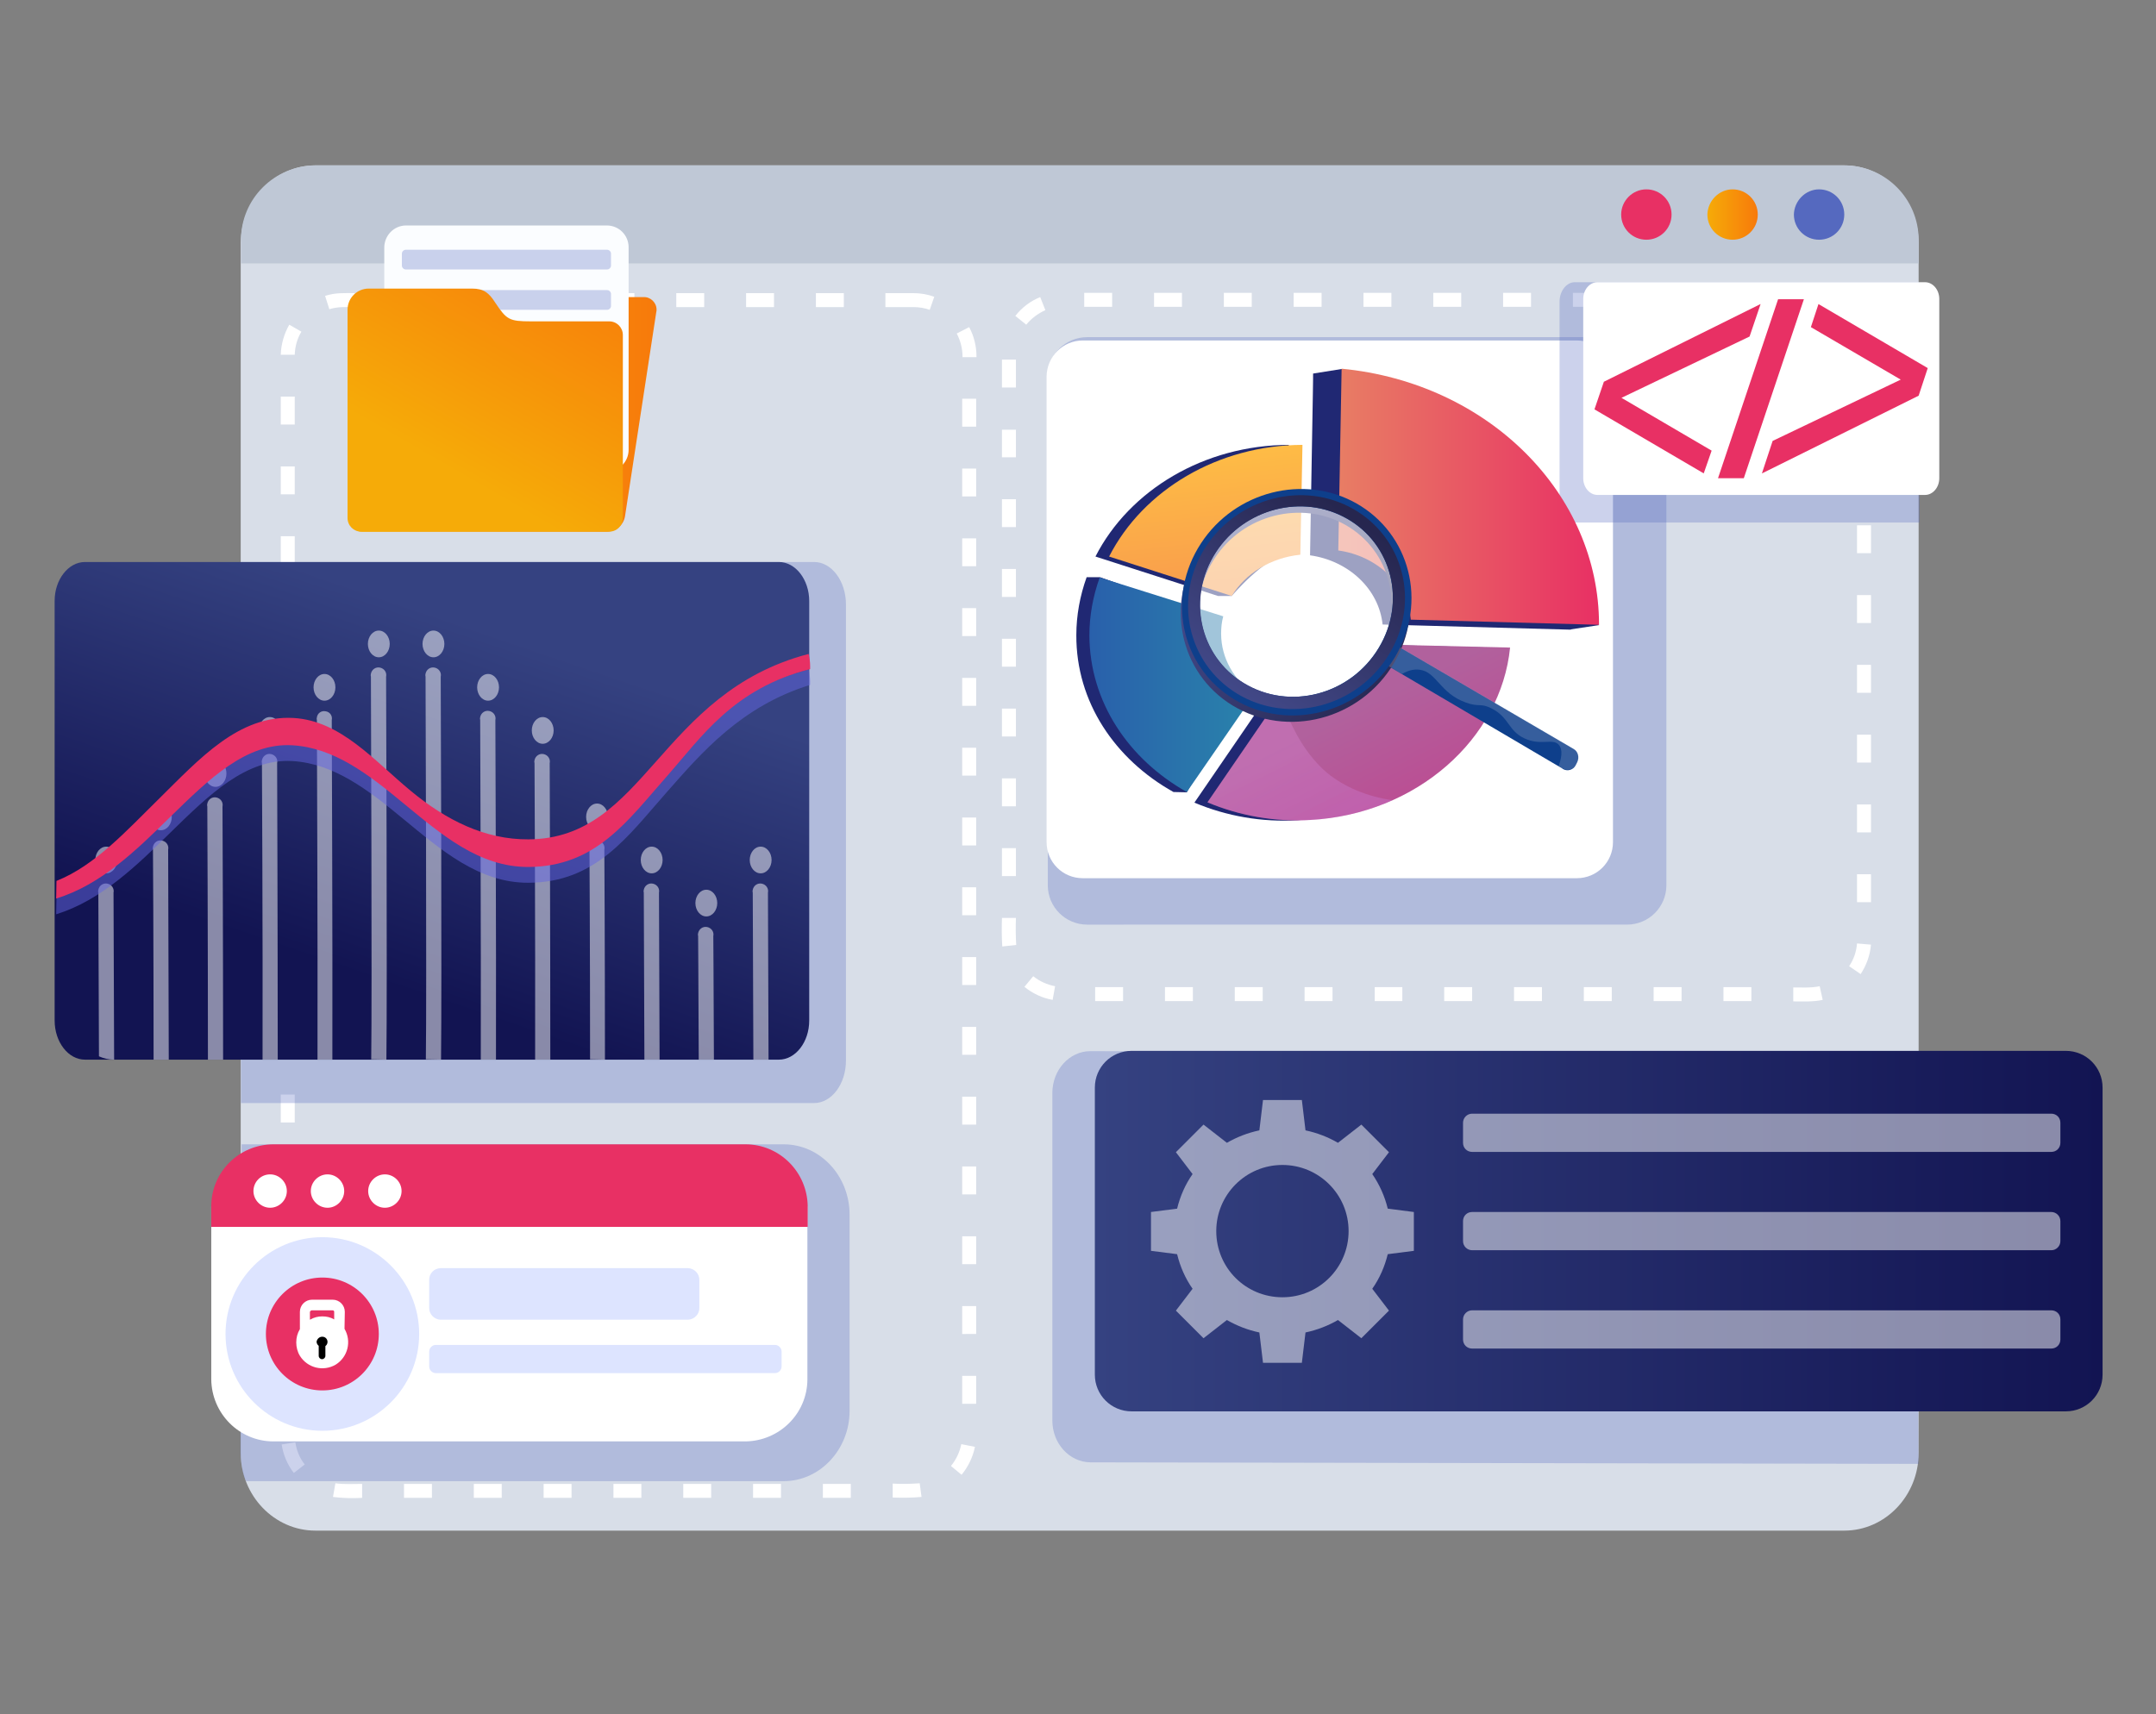
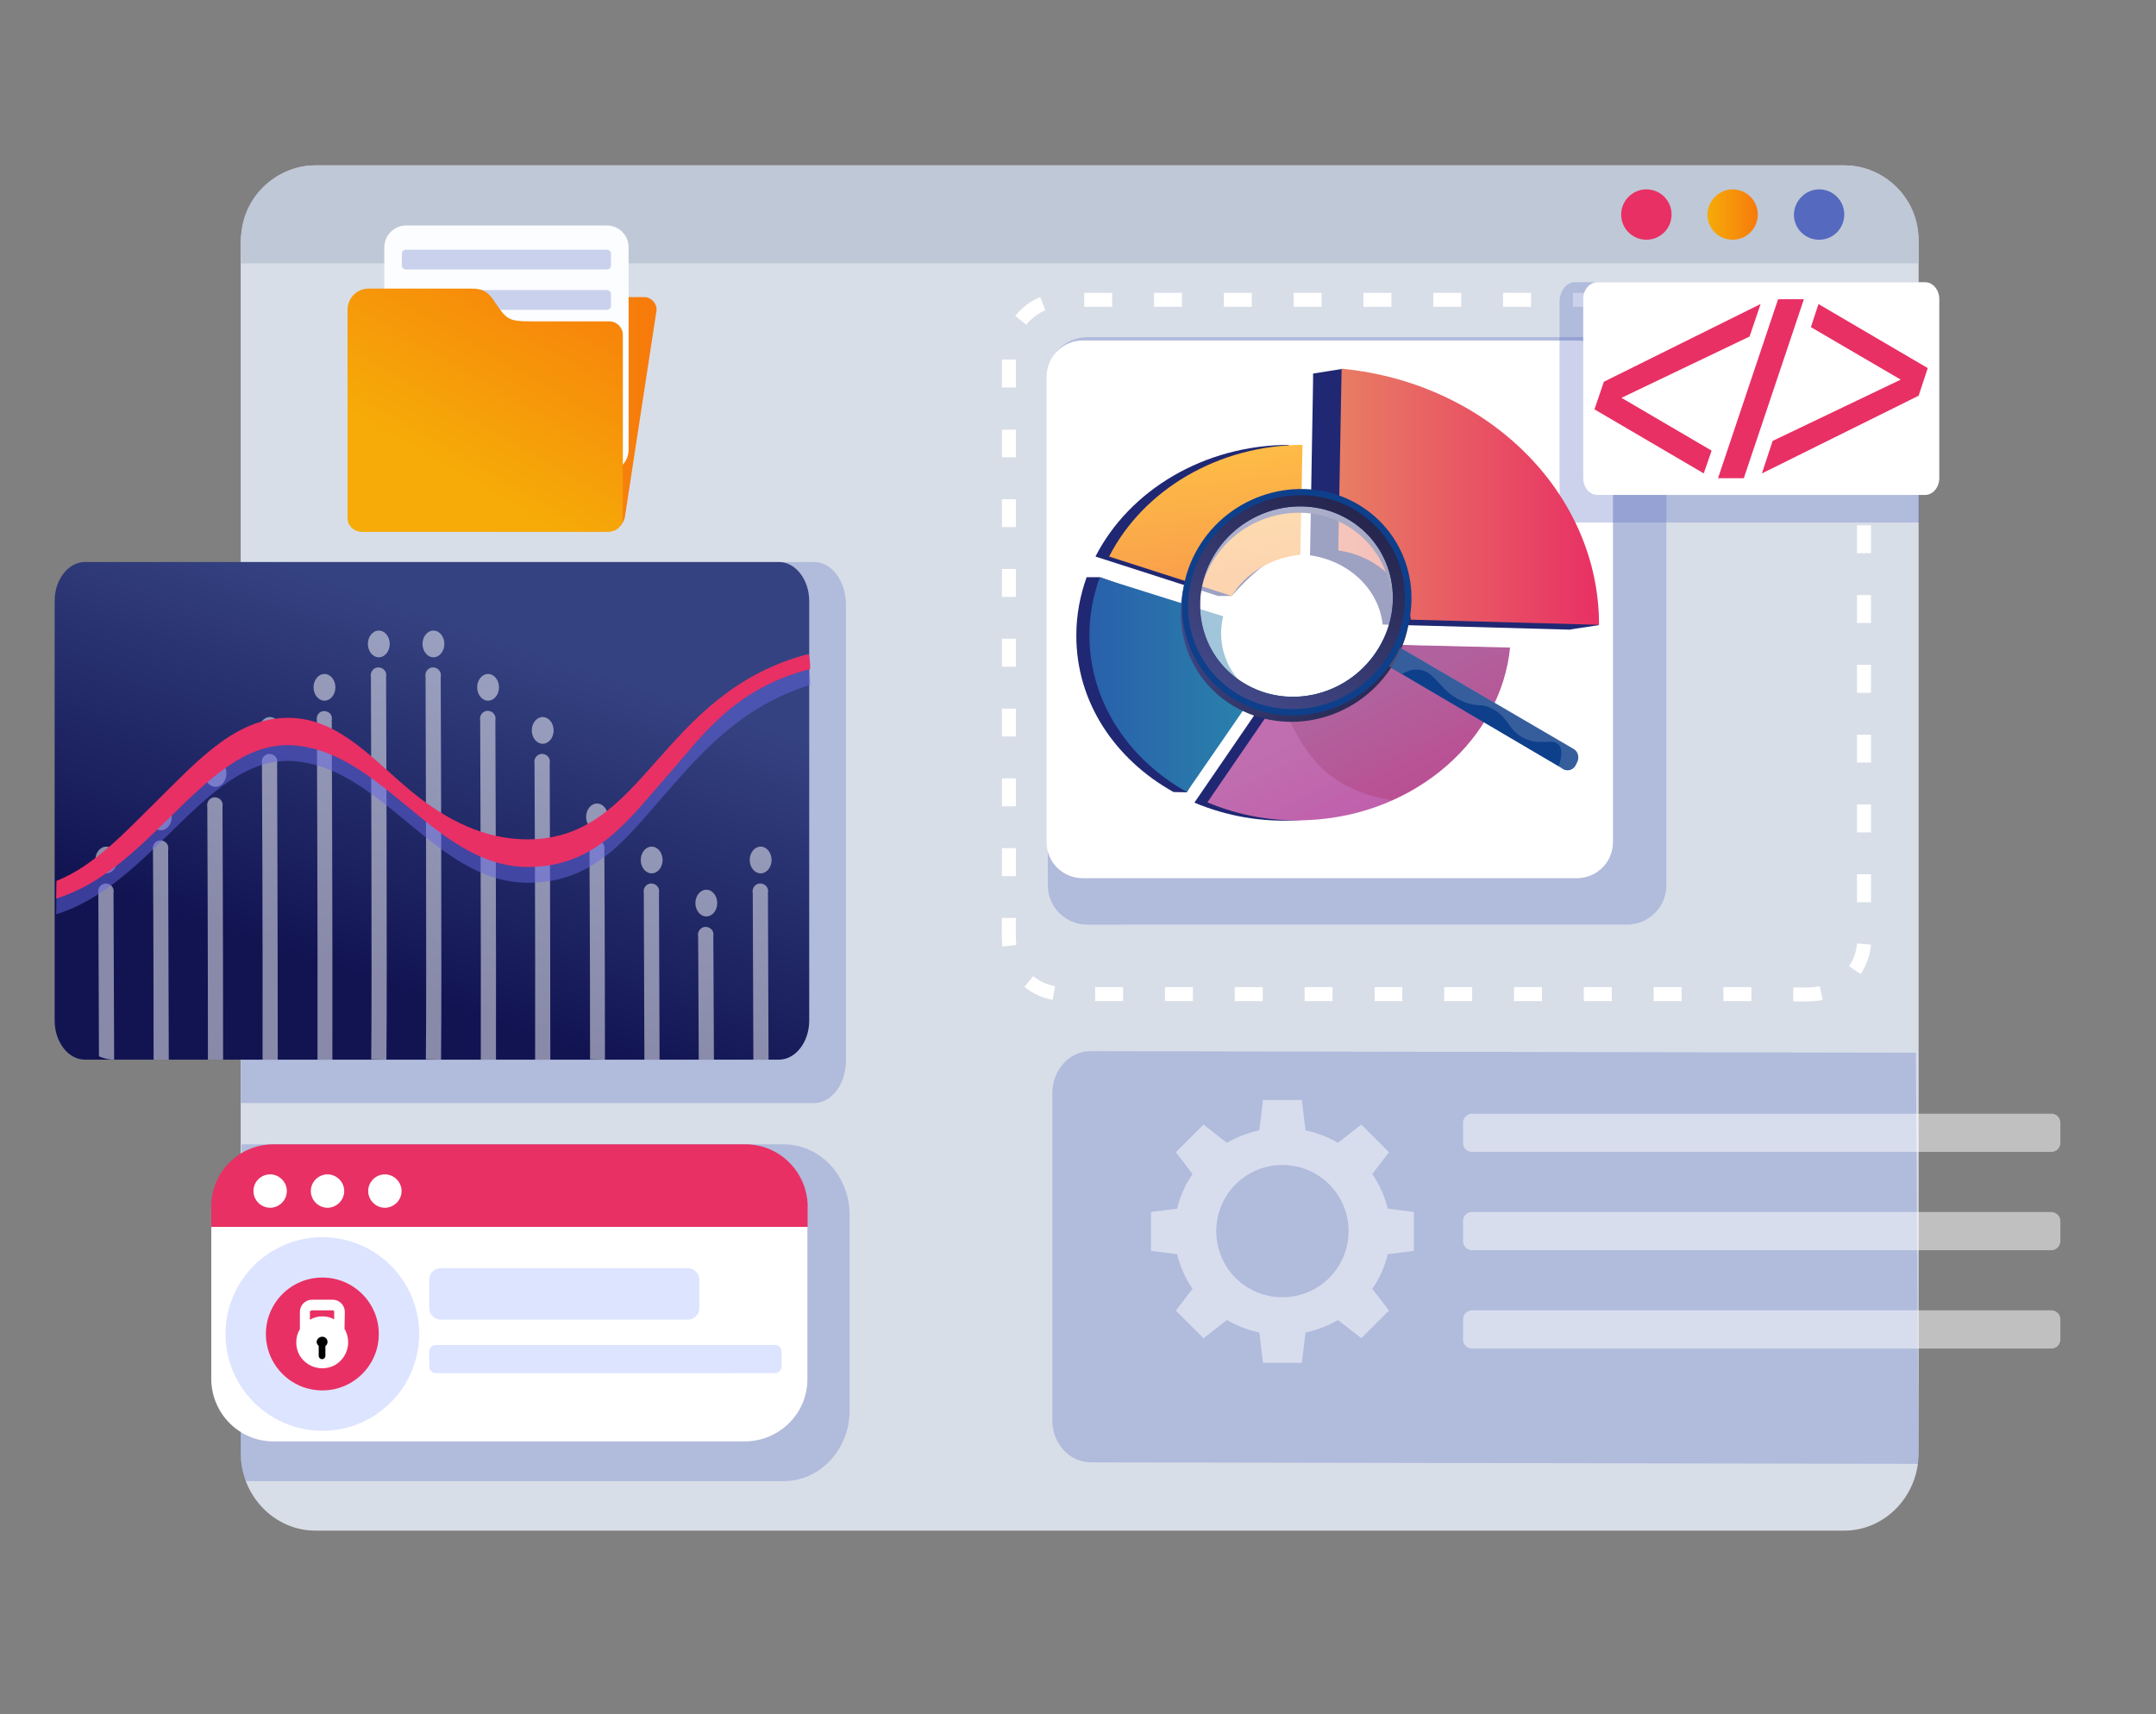
<svg xmlns="http://www.w3.org/2000/svg" version="1.1" id="Layer_1" x="0px" y="0px" viewBox="0 0 710.3 564.9" style="enable-background:new 0 0 710.3 564.9;" xml:space="preserve">
  <rect x="0" y="0" width="710.3" height="564.9" fill="#808080" stroke="none" />
  <style type="text/css">
	.st0{fill-rule:evenodd;clip-rule:evenodd;fill:#D8DEE8;}
	.st1{fill-rule:evenodd;clip-rule:evenodd;fill:#BFC8D6;}
	.st2{fill-rule:evenodd;clip-rule:evenodd;fill:#E83064;}
	.st3{fill-rule:evenodd;clip-rule:evenodd;fill:url(#SVGID_1_);}
	.st4{fill-rule:evenodd;clip-rule:evenodd;fill:#5569BF;}
	.st5{fill-rule:evenodd;clip-rule:evenodd;fill:#FFFFFF;}
	.st6{opacity:0.3;fill:#5569BF;}
	.st7{opacity:0.3;fill-rule:evenodd;clip-rule:evenodd;fill:#5569BF;}
	.st8{fill:url(#SVGID_2_);}
	.st9{opacity:0.5;fill-rule:evenodd;clip-rule:evenodd;fill:#FFFFFF;enable-background:new    ;}
	.st10{opacity:0.5;fill:#FFFFFF;enable-background:new    ;}
	.st11{fill-rule:evenodd;clip-rule:evenodd;fill:url(#SVGID_3_);}
	.st12{fill-rule:evenodd;clip-rule:evenodd;fill:#DDE4FF;}
	.st13{fill:#DDE4FF;}
	.st14{fill:#E83064;}
	.st15{fill-rule:evenodd;clip-rule:evenodd;}
	.st16{fill:#FFFFFF;}
	.st17{opacity:0.5;fill-rule:evenodd;clip-rule:evenodd;fill:#6566E3;enable-background:new    ;}
	.st18{fill-rule:evenodd;clip-rule:evenodd;fill:url(#SVGID_4_);}
	.st19{fill:#FBFDFF;}
	.st20{fill-rule:evenodd;clip-rule:evenodd;fill:#D8EFFD;}
	.st21{fill-rule:evenodd;clip-rule:evenodd;fill:url(#SVGID_5_);}
	.st22{fill:#202873;}
	.st23{fill:url(#SVGID_6_);}
	.st24{fill:url(#SVGID_7_);}
	.st25{fill:url(#SVGID_8_);}
	.st26{fill:url(#SVGID_9_);}
	.st27{opacity:0.3;}
	.st28{fill:url(#SVGID_10_);}
	.st29{fill:#0E3F8B;}
	.st30{fill:url(#SVGID_11_);}
	.st31{opacity:0.2;fill:#D8DEE8;enable-background:new    ;}
	.st32{opacity:0.56;fill:#FFFFFF;enable-background:new    ;}
	.st33{fill:url(#SVGID_12_);}
</style>
  <g>
    <path class="st0" d="M103.9,54.5h503.7c13.5,0,24.5,11.6,24.5,25.6v398.7c0,14.1-11,25.6-24.5,25.6H103.9   c-13.5,0-24.6-11.5-24.6-25.6V80.2C79.4,66.1,90.4,54.5,103.9,54.5z" />
    <path class="st1" d="M103.9,54.5h503.7c13.5,0,24.5,11,24.5,24.5v7.8H79.4V79C79.4,65.5,90.4,54.6,103.9,54.5z" />
    <path class="st2" d="M542.4,62.4c4.6,0,8.3,3.7,8.3,8.3S547,79,542.4,79s-8.3-3.7-8.3-8.3C534.1,66.2,537.8,62.4,542.4,62.4   L542.4,62.4z" />
    <linearGradient id="SVGID_1_" gradientUnits="userSpaceOnUse" x1="562.514" y1="70.659" x2="579.114" y2="70.659">
      <stop offset="0" style="stop-color:#F6AB08" />
      <stop offset="1" style="stop-color:#F77A0B" />
    </linearGradient>
    <path class="st3" d="M570.8,62.4c4.6,0,8.3,3.7,8.3,8.3s-3.7,8.3-8.3,8.3s-8.3-3.7-8.3-8.3l0,0C562.6,66.2,566.3,62.4,570.8,62.4z" />
    <path class="st4" d="M599.3,62.4c4.6,0,8.3,3.7,8.3,8.3s-3.7,8.3-8.3,8.3s-8.3-3.7-8.3-8.3l0,0C591.1,66.2,594.8,62.4,599.3,62.4z" />
    <path class="st5" d="M587,101.2v-4.6c3.5,0,7.5-0.3,11.1,0.1l-0.5,4.6C594.1,101.1,590.6,101,587,101.2z M608,106.7   c1.8,2,3,4.5,3.5,7.1l0,0l4.5-0.9c-0.7-3.4-2.2-6.6-4.5-9.2L608,106.7L608,106.7z M611.8,127.1h4.6v9.2h-4.6V127.1z M611.8,150.1   h4.6v9.2h-4.6V150.1z M611.8,173.1h4.6v9.2h-4.6V173.1z M611.8,196.1h4.6v9.2h-4.6V196.1z M611.8,219.1h4.6v9.2h-4.6V219.1   L611.8,219.1z M611.8,242.1h4.6v9.2h-4.6V242.1L611.8,242.1z M611.8,265.1h4.6v9.2h-4.6V265.1L611.8,265.1z M611.8,288.1h4.6v9.2   h-4.6V288.1L611.8,288.1z M611.8,310.9c-0.2,2.7-1.1,5.3-2.6,7.5l3.8,2.6c1.9-2.9,3.1-6.2,3.4-9.7L611.8,310.9z M599.5,325   c-2.8,0.6-6,0.4-8.7,0.4v4.6c3.2,0,6.5,0.2,9.7-0.5L599.5,325L599.5,325z M577,325.3v4.6h-9.2v-4.6H577z M554,325.3v4.6h-9.2v-4.6   H554z M531,325.3v4.6h-9.2v-4.6H531z M508,325.3v4.6h-9.2v-4.6H508z M485,325.3v4.6h-9.2v-4.6H485z M462,325.3v4.6h-9.1v-4.6H462z    M439,325.3v4.6h-9.2v-4.6H439z M416,325.3v4.6h-9.2v-4.6H416z M393,325.3v4.6h-9.2v-4.6H393z M370,325.3v4.6h-9.2v-4.6H370z    M347.6,325c-2.6-0.5-5.1-1.6-7.2-3.3l-2.9,3.5c2.7,2.2,5.9,3.7,9.3,4.3L347.6,325z M334.8,311.4c-0.2-3-0.2-6-0.1-8.9h-4.6   c-0.1,3.1-0.1,6.3,0.1,9.4L334.8,311.4z M334.7,288.7h-4.6v-9.2h4.6V288.7z M334.7,265.7h-4.6v-9.2h4.6V265.7z M334.7,242.7h-4.6   v-9.2h4.6V242.7z M334.7,219.7h-4.6v-9.2h4.6V219.7z M334.7,196.7h-4.6v-9.2h4.6V196.7z M334.7,173.7h-4.6v-9.2h4.6V173.7z    M334.7,150.7h-4.6v-9.1h4.6V150.7L334.7,150.7z M334.7,127.7h-4.6v-9.2h4.6V127.7z M338.1,107c1.7-2.1,3.9-3.7,6.3-4.8l-1.7-4.3   c-3.2,1.3-6,3.4-8.2,6.2L338.1,107z M357.2,101.1v-4.6h9.2v4.6H357.2z M380.2,101.1v-4.6h9.2v4.6H380.2z M403.2,101.1v-4.6h9.2v4.6   H403.2z M426.2,101.1v-4.6h9.2v4.6H426.2z M449.2,101.1v-4.6h9.2v4.6H449.2z M472.2,101.1v-4.6h9.2v4.6H472.2z M495.2,101.1v-4.6   h9.2v4.6H495.2z M518.2,101.1v-4.6h9.2v4.6H518.2z M541.2,101.1v-4.6h9.2v4.6H541.2z M564.2,101.1v-4.6h9.2v4.6H564.2z" />
    <path class="st6" d="M358.2,111.1H536c7.2,0,13,5.8,13,13v167.6c0,7.2-5.8,13-13,13H358.2c-7.2,0-13-5.8-13-13V124   C345.2,116.9,351,111.1,358.2,111.1z" />
    <path class="st7" d="M631.2,346.9l-272-0.5c-6.9,0-12.5,6.2-12.5,13.8v107.9c0,7.6,5.6,13.7,12.5,13.8l272.9,0.5L631.2,346.9z" />
    <linearGradient id="SVGID_2_" gradientUnits="userSpaceOnUse" x1="360.714" y1="685.659" x2="692.714" y2="685.659" gradientTransform="matrix(1 0 0 1 0 -280)">
      <stop offset="0" style="stop-color:#354281" />
      <stop offset="1" style="stop-color:#121452" />
    </linearGradient>
-     <path class="st8" d="M372.8,346.3h307.8c6.7,0,12.1,5.4,12.1,12.1V453c0,6.7-5.4,12.1-12.1,12.1H372.8c-6.7,0-12.1-5.4-12.1-12.1   v-94.6C360.7,351.7,366.1,346.3,372.8,346.3z" />
    <path class="st9" d="M430.1,372.5l-1.2-10h-12.8l-1.2,10c-3.8,0.8-7.4,2.2-10.7,4.1l-7.7-6l-9.1,9.1l5.5,7.2   c-2.4,3.4-4.1,7.3-5.1,11.4l-8.6,1.1v12.8l8.6,1.1c1,4.1,2.7,8,5.1,11.4l-5.5,7.2l9.1,9.1l7.7-6c3.3,1.9,6.9,3.3,10.7,4.1l1.2,10   h12.8l1.2-10c3.8-0.8,7.4-2.2,10.7-4.1l7.7,6l9.1-9.1l-5.5-7.2c2.4-3.4,4.1-7.3,5.1-11.4l8.6-1.1v-12.8l-8.6-1.1   c-1-4.1-2.7-7.9-5.1-11.4l5.5-7.2l-9.1-9.1l-7.7,6C437.5,374.7,433.9,373.3,430.1,372.5L430.1,372.5z M422.5,383.9   c12,0,21.8,9.7,21.8,21.8c0,12-9.7,21.8-21.8,21.8s-21.8-9.7-21.8-21.8l0,0C400.7,393.7,410.4,383.9,422.5,383.9L422.5,383.9   L422.5,383.9z" />
    <path class="st10" d="M485,367h190.8c1.7,0,3,1.3,3,3v6.6c0,1.7-1.3,3-3,3H485c-1.7,0-3-1.3-3-3V370C482,368.4,483.3,367,485,367z" />
    <path class="st10" d="M485,399.4h190.8c1.6,0,3,1.3,3,3v6.6c0,1.6-1.3,3-3,3H485c-1.6,0-3-1.3-3-3v-6.6   C482,400.7,483.3,399.4,485,399.4z" />
    <path class="st10" d="M485,431.8h190.8c1.7,0,3,1.3,3,3v6.6c0,1.7-1.3,3-3,3H485c-1.7,0-3-1.3-3-3v-6.6   C482,433.2,483.3,431.8,485,431.8z" />
-     <path class="st5" d="M291.7,101.2v-4.6h9.2c2.4,0,4.7,0.4,6.9,1.2l-1.5,4.3c-1.7-0.6-3.5-0.9-5.4-0.9H291.7z M315.2,109.9   c1.2,2.3,1.9,4.9,1.9,7.5v0.3h4.6v-0.3c0-3.3-0.8-6.6-2.4-9.6L315.2,109.9L315.2,109.9z M317,131.4h4.6v9.2H317V131.4z M317,154.4   h4.6v9.2H317V154.4L317,154.4z M317,177.4h4.6v9.2H317V177.4z M317,200.4h4.6v9.2H317V200.4z M317,223.4h4.6v9.2H317V223.4z    M317,246.4h4.6v9.2H317V246.4z M317,269.4h4.6v9.2H317V269.4z M317,292.4h4.6v9.2H317V292.4L317,292.4z M317,315.4h4.6v9.2H317   V315.4L317,315.4z M317,338.4h4.6v9.2H317V338.4z M317,361.4h4.6v9.2H317V361.4z M317,384.4h4.6v9.2H317V384.4z M317,407.4h4.6v9.2   H317V407.4z M317,430.4h4.6v9.2H317V430.4z M317,453.4h4.6v9.2H317V453.4z M316.7,475.9c-0.5,2.6-1.7,5.1-3.4,7.2l3.5,2.9   c2.2-2.7,3.7-5.8,4.4-9.2L316.7,475.9z M303,488.8c-3,0.2-5.9,0.3-8.9,0.1v4.6c3.2,0.1,6.3,0.1,9.5-0.2L303,488.8z M280.3,489v4.6   h-9.2V489H280.3z M257.3,489v4.6h-9.2V489H257.3z M234.3,489v4.6h-9.2V489H234.3z M211.3,489v4.6h-9.2V489H211.3z M188.3,489v4.6   h-9.2V489H188.3z M165.3,489v4.6h-9.2V489H165.3z M142.3,489v4.6h-9.2V489H142.3z M119.3,489v4.6c-3.2,0.2-6.4,0.1-9.6-0.3l0.8-4.5   C113.2,489.2,116.9,489,119.3,489L119.3,489z M100.4,482.6c-1.7-2.1-2.7-4.7-3.1-7.3l-4.5,0.7c0.5,3.4,1.9,6.7,4,9.4L100.4,482.6   L100.4,482.6z M97.1,461.9h-4.6v-9.2h4.6V461.9z M97.1,438.9h-4.6v-9.2h4.6V438.9z M97.1,415.9h-4.6v-9.2h4.6V415.9z M97.1,392.9   h-4.6v-9.4h4.6v9.2V392.9z M97.1,369.9h-4.6v-9.2h4.6V369.9z M97.1,346.9h-4.6v-9.2h4.6V346.9z M97.1,323.9h-4.6v-9.2h4.6V323.9z    M97.1,300.9h-4.6v-9.2h4.6V300.9z M97.1,277.9h-4.6v-9.2h4.6V277.9z M97.1,254.9h-4.6v-9.2h4.6V254.9z M97.1,231.9h-4.6v-9.2h4.6   V231.9L97.1,231.9z M97.1,208.9h-4.6v-9.2h4.6V208.9z M97.1,185.9h-4.6v-9.2h4.6V185.9z M97.1,162.9h-4.6v-9.2h4.6V162.9z    M97.1,139.9h-4.6v-9.2h4.6V139.9z M97.1,116.9c0.1-2.7,0.8-5.3,2.2-7.6l-4-2.3c-1.7,3-2.7,6.4-2.8,9.9H97.1L97.1,116.9z    M108.5,101.9c2.9-0.9,5.4-0.7,8.4-0.7v-4.6c-3.7,0-6.3-0.2-9.8,0.9L108.5,101.9L108.5,101.9z M130.8,101.2v-4.6h9.2v4.6H130.8z    M153.8,101.2v-4.6h9.2v4.6H153.8z M176.8,101.2v-4.6h9.2v4.6H176.8z M199.8,101.2v-4.6h9.2v4.6H199.8z M222.8,101.2v-4.6h9.2v4.6   H222.8z M245.8,101.2v-4.6h9.2v4.6H245.8z M268.8,101.2v-4.6h9.2v4.6H268.8z" />
    <path class="st7" d="M79.4,185.2h188.8c5.8,0,10.5,6.3,10.5,14v150.3c0,7.7-4.7,14-10.5,14H79.4V185.2z" />
    <linearGradient id="SVGID_3_" gradientUnits="userSpaceOnUse" x1="175.923" y1="501.094" x2="136.993" y2="615.594" gradientTransform="matrix(1 0 0 1 -13.7 -292.51)">
      <stop offset="0" style="stop-color:#354281" />
      <stop offset="1" style="stop-color:#121452" />
    </linearGradient>
    <path class="st11" d="M28,185.2h228.6c5.5,0,10,5.8,10,12.9v138.2c0,7.1-4.5,12.9-10,12.9H28c-5.5,0-10-5.8-10-12.9V198   C18,191,22.5,185.2,28,185.2z" />
    <path class="st7" d="M258.2,377.1H79.6l-0.4,101.8c0.4,5.1,1,7.9,1.9,9.2h177.1c11.9,0,21.7-10.4,21.7-23.2v-64.6   C279.9,387.5,270.2,377.1,258.2,377.1z" />
    <path class="st5" d="M266,397.5v57c0,11.3-9.2,20.4-20.5,20.5H90.1c-11.3,0-20.4-9.2-20.5-20.5v-57H266z" />
    <path class="st2" d="M90.1,377.1h155.5c11.3,0,20.4,9.2,20.5,20.5v6.7H69.6v-6.8C69.6,386.2,78.8,377.1,90.1,377.1z" />
    <path class="st12" d="M145.1,417.9h81.6c2.1,0.1,3.8,1.9,3.7,4v9c0.1,2.1-1.6,3.9-3.7,4h-81.6c-2.1-0.1-3.8-1.9-3.7-4v-9   C141.3,419.7,143,418,145.1,417.9z" />
    <path class="st13" d="M143.6,443.2h111.7c1.2,0,2.2,1,2.2,2.2v4.9c0,1.2-1,2.2-2.2,2.2H143.6c-1.2,0-2.2-1-2.2-2.2v-4.9   C141.4,444.2,142.4,443.2,143.6,443.2z" />
    <path class="st5" d="M89,387c3,0,5.5,2.5,5.5,5.5S92,398,89,398s-5.5-2.5-5.5-5.5S85.9,387,89,387L89,387z" />
    <path class="st5" d="M107.9,387c3,0,5.5,2.5,5.5,5.5s-2.5,5.5-5.5,5.5s-5.5-2.5-5.5-5.5S104.9,387,107.9,387L107.9,387z" />
    <path class="st5" d="M126.8,387c3,0,5.5,2.5,5.5,5.5s-2.5,5.5-5.5,5.5c-3,0-5.5-2.5-5.5-5.5S123.8,387,126.8,387L126.8,387z" />
    <path class="st12" d="M106.2,407.7c17.6,0,31.9,14.3,31.9,31.9s-14.3,31.9-31.9,31.9s-31.9-14.3-31.9-31.9l0,0   C74.3,422,88.6,407.7,106.2,407.7L106.2,407.7z" />
    <circle class="st14" cx="106.2" cy="439.6" r="18.6" />
    <path class="st5" d="M106.2,433.8c1.4,0,2.7,0.3,3.9,1v-2.5c0-0.3-0.2-0.5-0.6-0.5h-6.8c-0.1,0-0.3,0.1-0.4,0.2s-0.2,0.2-0.2,0.4   v2.5C103.5,434.1,104.8,433.8,106.2,433.8L106.2,433.8z M113.5,437.9c2.4,4.1,1.1,9.3-2.9,11.8c-4.1,2.4-9.3,1.1-11.8-2.9   c-0.8-1.3-1.2-2.9-1.2-4.4c0-1.6,0.4-3.1,1.2-4.4v-5.7c0-2.2,1.8-4,4-4h6.8c2.2,0,4,1.8,4,4L113.5,437.9z" />
    <path class="st15" d="M106.2,440.5c1,0,1.7,0.8,1.7,1.7c0,0.5-0.2,1-0.7,1.4v3.2c0,0.6-0.5,1.1-1.1,1.1l0,0l0,0   c-0.6,0-1.1-0.5-1.1-1.1l0,0v-3.3c-0.4-0.3-0.7-0.8-0.7-1.4C104.5,441.2,105.2,440.5,106.2,440.5L106.2,440.5z" />
    <path class="st16" d="M356.7,112.2h162.8c6.6,0,11.9,5.3,11.9,11.9v153.4c0,6.6-5.3,11.9-11.9,11.9H356.7   c-6.6,0-11.9-5.3-11.9-11.9V124C344.9,117.5,350.2,112.2,356.7,112.2z" />
    <path class="st7" d="M632.4,93H518.8c-2.7,0-5,2.9-5,6.4v66.4c0,3.5,2.2,6.4,5,6.4h113.6V93z" />
    <path class="st5" d="M526.3,93h107.9c2.6,0,4.7,2.5,4.7,5.5v59.1c0,3-2.1,5.5-4.7,5.5H526.3c-2.6,0-4.7-2.5-4.7-5.5V98.5   C521.6,95.5,523.7,93,526.3,93z" />
    <polygon class="st2" points="626.2,125.1 596.6,107.8 599.1,100.2 635.1,121.3 632.1,130.4 580.5,156 580.5,155.9 584,145.3  " />
    <polygon class="st2" points="566,157.6 585.8,98.6 594.3,98.6 574.5,157.6  " />
    <polygon class="st2" points="534.2,131.1 563.9,148.5 561.3,156 525.3,134.9 528.4,125.8 580,100.2 580,100.3 576.4,110.9  " />
    <path class="st9" d="M253.2,349.2c-0.1-34.1-0.2-54.8-0.2-55c0.3-1.4-0.6-2.7-2-3s-2.7,0.6-3,2c-0.1,0.3-0.1,0.7,0,1   c0,0.2,0.1,21,0.2,55H253.2z M35,279c-2,0-3.6,2-3.6,4.4s1.6,4.4,3.6,4.4s3.6-2,3.6-4.4S37,279,35,279z M37.6,349.2   c-0.1-34.1-0.2-54.8-0.2-55c0.3-1.4-0.6-2.7-2-3c-1.4-0.3-2.7,0.6-3,2c-0.1,0.3-0.1,0.7,0,1c0,0.2,0.1,20.3,0.2,53.9   C34.2,348.8,35.8,349.2,37.6,349.2L37.6,349.2z M53,264.8c-2,0-3.6,2-3.6,4.4s1.6,4.4,3.6,4.4s3.6-2,3.6-4.4S55,264.8,53,264.8z    M55.6,349.2c-0.1-38.6-0.2-69-0.2-69.2c0.3-1.4-0.6-2.7-2-3c-1.4-0.3-2.7,0.6-3,2c-0.1,0.3-0.1,0.7,0,1c0,0.2,0.2,30.8,0.2,69.2   H55.6z M71,250.5c-2,0-3.6,2-3.6,4.4c0,2.4,1.6,4.4,3.6,4.4s3.6-2,3.6-4.4C74.6,252.5,73,250.5,71,250.5z M73.5,349.2   c0-41.5-0.2-83.2-0.2-83.4c0.3-1.4-0.6-2.7-2-3c-1.4-0.3-2.7,0.6-3,2c-0.1,0.3-0.1,0.7,0,1c0,0.2,0.2,42.2,0.2,83.4H73.5z    M88.9,236.3c-2,0-3.6,2-3.6,4.4s1.6,4.4,3.6,4.4s3.6-2,3.6-4.4S90.9,236.3,88.9,236.3z M91.5,349.2c0-42-0.2-97.4-0.2-97.7   c0.3-1.4-0.6-2.7-2-3s-2.7,0.6-3,2c-0.1,0.3-0.1,0.7,0,1c0,0.3,0.3,56,0.2,97.7H91.5z M106.9,222.1c-2,0-3.6,2-3.6,4.4   s1.6,4.4,3.6,4.4s3.6-2,3.6-4.4S108.9,222.1,106.9,222.1z M109.5,349.2c0.1-38.6-0.2-111.6-0.2-111.9c0.3-1.4-0.6-2.7-2-2.9   c-1.4-0.3-2.7,0.6-2.9,2c-0.1,0.3-0.1,0.6,0,0.9c0,0.3,0.3,74,0.2,111.9H109.5z M124.8,207.8c-2,0-3.6,2-3.6,4.4s1.6,4.4,3.6,4.4   s3.6-2,3.6-4.4S126.8,207.8,124.8,207.8z M127.3,349.2c0.3-24.1-0.1-125.8-0.1-126.2c0.3-1.4-0.6-2.7-2-3s-2.7,0.6-3,2   c-0.1,0.3-0.1,0.7,0,1c0,0.4,0.4,104.5,0.1,126.1L127.3,349.2z M142.8,207.8c-2,0-3.6,2-3.6,4.4s1.6,4.4,3.6,4.4s3.6-2,3.6-4.4   S144.8,207.8,142.8,207.8z M145.3,349.2c0.3-24.1-0.1-125.8-0.1-126.2c0.3-1.4-0.6-2.7-2-3s-2.7,0.6-3,2c-0.1,0.3-0.1,0.7,0,1   c0,0.4,0.4,104.5,0.1,126.1L145.3,349.2z M160.8,222.1c-2,0-3.6,2-3.6,4.4s1.6,4.4,3.6,4.4s3.6-2,3.6-4.4S162.8,222.1,160.8,222.1z    M163.4,349.2c0.1-38.6-0.2-111.6-0.2-111.9c0.3-1.4-0.6-2.7-2-3s-2.7,0.6-3,2c-0.1,0.3-0.1,0.7,0,1c0,0.3,0.3,74,0.2,111.9H163.4z    M178.8,236.3c-2,0-3.6,2-3.6,4.4s1.6,4.4,3.6,4.4s3.6-2,3.6-4.4S180.8,236.3,178.8,236.3z M181.3,349.2c0-42-0.2-97.4-0.2-97.7   c0.3-1.4-0.6-2.7-2-3s-2.7,0.6-3,2c-0.1,0.3-0.1,0.7,0,1c0,0.3,0.3,56,0.2,97.7H181.3z M196.7,264.8c-2,0-3.6,2-3.6,4.4   s1.6,4.4,3.6,4.4s3.6-2,3.6-4.4S198.7,264.8,196.7,264.8z M199.3,349.2c0-38.6-0.2-69-0.2-69.2c0.3-1.4-0.6-2.7-1.9-3   c-1.4-0.3-2.7,0.6-3,1.9c-0.1,0.3-0.1,0.7,0,1c0,0.2,0.2,30.8,0.2,69.2L199.3,349.2z M214.7,279c-2,0-3.6,2-3.6,4.4   s1.6,4.4,3.6,4.4s3.6-2,3.6-4.4S216.7,279,214.7,279z M217.3,349.2c-0.1-34.1-0.2-54.8-0.2-55c0.3-1.4-0.6-2.7-2-3s-2.7,0.6-3,2   c-0.1,0.3-0.1,0.7,0,1c0,0.2,0.1,21,0.2,55H217.3z M232.7,293.2c-2,0-3.6,2-3.6,4.4s1.6,4.4,3.6,4.4s3.6-2,3.6-4.4   S234.7,293.2,232.7,293.2z M235.2,349.2c-0.1-28.4-0.2-40.6-0.2-40.7c0.3-1.4-0.6-2.7-2-3s-2.7,0.6-3,2c-0.1,0.3-0.1,0.7,0,1   c0,0.2,0.1,12.3,0.2,40.7H235.2z M250.6,279c-2,0-3.6,2-3.6,4.4s1.6,4.4,3.6,4.4s3.6-2,3.6-4.4S252.6,279,250.6,279z" />
    <path class="st17" d="M18.6,295.4c12.8-5.1,23.3-16.8,33.4-26.7c13.8-13.6,26.6-28,44.7-27c15.6,0.9,26.6,14.1,38.6,24   c11.7,9.7,24.5,16.1,38.8,16c19.4-0.1,30.1-12.2,42-25.6c12.3-13.9,25.8-29.1,50.3-35.5c0.3,1.3,0.5,2.7,0.5,4v1.1   c-22.7,7-35.8,22.4-47.1,35.2c-13,14.7-23.4,29.9-45.7,30c-16.3,0.1-28.9-10.9-41.2-21c-11.5-9.5-22.8-18.3-36.6-19.1   c-15.2-0.9-27.4,11.1-40.1,23.5c-11.2,11-22.9,22.4-37.7,27L18.6,295.4z" />
    <path class="st2" d="M18.6,290.3c12.8-5.1,23.3-16.8,33.4-26.7c13.8-13.6,26.6-28,44.7-27c15.6,0.9,26.6,14.1,38.6,24   c11.7,9.7,24.5,16.1,38.8,16c19.4-0.1,30.1-12.2,42-25.6c12.3-13.9,25.8-29.1,50.3-35.5c0.3,1.3,0.5,2.6,0.5,3.9v1.1   c-25.3,6.4-35.8,22.4-47.1,35.2c-13,14.7-23.4,29.9-45.7,30c-16.3,0.1-28.9-10.9-41.2-21c-11.5-9.5-22.8-18.3-36.6-19.1   c-15.2-0.9-27.4,11.1-40.1,23.5c-11.2,11-22.9,22.5-37.7,27L18.6,290.3z" />
    <linearGradient id="SVGID_4_" gradientUnits="userSpaceOnUse" x1="128.814" y1="429.019" x2="230.014" y2="429.019" gradientTransform="matrix(1 0 0 1 -13.7 -292.51)">
      <stop offset="0" style="stop-color:#F6AB08" />
      <stop offset="1" style="stop-color:#F77A0B" />
    </linearGradient>
    <path class="st18" d="M131.3,97.9H212c2.3-0.1,4.3,1.8,4.3,4.1c0,0.3,0,0.6-0.1,0.9l-10.3,67.3c-0.5,2.8-2.9,4.9-5.8,5h-80.7   c-2.3,0.1-4.3-1.8-4.3-4.1c0-0.3,0-0.6,0.1-0.9l10.3-67.2C126,100.1,128.4,98,131.3,97.9z" />
    <path class="st19" d="M133.8,74.3h66.1c4,0,7.2,3.2,7.2,7.2v66.7c0,4-3.2,7.2-7.2,7.2h-66.1c-4,0-7.2-3.2-7.2-7.2V81.6   C126.6,77.6,129.8,74.3,133.8,74.3z" />
    <path class="st7" d="M133.7,82.3H200c0.7,0,1.3,0.6,1.3,1.3l0,0v3.9c0,0.7-0.6,1.3-1.3,1.3h-66.3c-0.7,0-1.3-0.6-1.3-1.3v-3.9   C132.4,82.9,133,82.3,133.7,82.3L133.7,82.3z" />
    <path class="st7" d="M133.7,95.6H200c0.7,0,1.3,0.6,1.3,1.3v3.9c0,0.7-0.6,1.3-1.3,1.3h-66.3c-0.7,0-1.3-0.6-1.3-1.3v-3.9   C132.4,96.2,133,95.6,133.7,95.6L133.7,95.6z" />
    <path class="st20" d="M133.7,108.8H200c0.7,0,1.3,0.6,1.3,1.3v3.9c0,0.7-0.6,1.3-1.3,1.3h-66.3c-0.7,0-1.3-0.6-1.3-1.3l0,0v-3.9   C132.4,109.4,133,108.8,133.7,108.8z" />
    <path class="st20" d="M133.7,122.1H200c0.7,0,1.3,0.6,1.3,1.3v3.9c0,0.7-0.6,1.3-1.3,1.3l0,0h-66.3c-0.7,0-1.3-0.6-1.3-1.3l0,0   v-3.9C132.4,122.7,133,122.1,133.7,122.1z" />
-     <path class="st20" d="M133.7,135.3H200c0.7,0,1.3,0.6,1.3,1.3l0,0v3.9c0,0.7-0.6,1.3-1.3,1.3l0,0h-66.3c-0.7,0-1.3-0.6-1.3-1.3l0,0   v-3.9C132.4,136,133,135.4,133.7,135.3L133.7,135.3z" />
    <linearGradient id="SVGID_5_" gradientUnits="userSpaceOnUse" x1="162.599" y1="447.604" x2="206.479" y2="371.264" gradientTransform="matrix(1 0 0 1 -13.7 -292.51)">
      <stop offset="0" style="stop-color:#F6AB08" />
      <stop offset="1" style="stop-color:#F77A0B" />
    </linearGradient>
    <path class="st21" d="M174.9,105.9h25.8c2.5,0,4.5,2,4.5,4.5v60.3c0,2.5-2,4.5-4.5,4.5H119c-2.5,0-4.5-2-4.5-4.5v-68.6   c0-3.9,3.1-7,7-7h34c3.9,0,5.6,1.4,7.7,4.7C166.9,105.3,167.7,105.9,174.9,105.9z" />
    <g>
      <g id="Layer_1_1_">
        <path class="st22" d="M401.3,196.4l4.5,0c0,0,10.8-12.8,18.1-13.6l0.7-36.2c-27.9,0.1-52.5,14.9-63.7,36.8L401.3,196.4z" />
        <path class="st22" d="M455.2,212.5c-2.3,11.9-13.8,21.3-27.9,21.7c-3.5,0.1-7.5-1.8-7.5-1.8s-3.7,0.2-4.3,0l-22,32.1     c10.7,4.5,22.3,6.5,33.9,5.8c35.1-1.9,62.8-26.8,65.8-56.8L455.2,212.5z" />
        <path class="st22" d="M386.6,261l4.4,0.1l17.8-32.3c-6.6-4.6-10.9-11.8-10.9-20c0-2,0.2-3.9,0.7-5.7l-36.2-12.9l-4.4,0     c-2.2,6.1-3.4,12.6-3.4,19.1C354.5,231.3,367.3,250.2,386.6,261z" />
        <path class="st22" d="M431.6,183c12.8,1.8,22.7,11.2,23.9,22.8l62,1.7v-0.1c0,0,9.3-1.4,9.3-1.4c0-0.4-84.8-84.4-84.8-84.4     l-9.4,1.5C432.7,123,431.9,163,431.6,183z" />
        <linearGradient id="SVGID_6_" gradientUnits="userSpaceOnUse" x1="714.175" y1="587.591" x2="727.08" y2="704.249" gradientTransform="matrix(1 0 0 1 -319.65 -446.4)">
          <stop offset="0" style="stop-color:#FFC244" />
          <stop offset="1" style="stop-color:#F16F56" />
        </linearGradient>
        <path class="st23" d="M405.8,196.4c4.5-7.4,12.8-12.6,22.6-13.6l0.7-36.2c-27.9,0.1-52.5,14.9-63.7,36.8L405.8,196.4z" />
        <linearGradient id="SVGID_7_" gradientUnits="userSpaceOnUse" x1="765.129" y1="680.729" x2="816.075" y2="783.633" gradientTransform="matrix(1 0 0 1 -319.65 -446.4)">
          <stop offset="0" style="stop-color:#B1619D" />
          <stop offset="1" style="stop-color:#D2227C" />
        </linearGradient>
        <path class="st24" d="M459.6,212.5c-2.3,11.9-13.8,21.3-27.9,21.7c-4,0.1-8.1-0.5-11.9-1.9l-22,32.1c10.7,4.5,22.3,6.5,33.9,5.8     c35.1-1.9,62.8-26.8,65.8-56.8L459.6,212.5z" />
        <linearGradient id="SVGID_8_" gradientUnits="userSpaceOnUse" x1="358.973" y1="340.45" x2="413.17" y2="340.45" gradientTransform="matrix(1 0 0 -1 0 566)">
          <stop offset="0" style="stop-color:#2960AB" />
          <stop offset="1" style="stop-color:#2983AB" />
        </linearGradient>
        <path class="st25" d="M391,261l22.2-32.2c-6.6-4.6-10.9-11.9-10.9-20c0-2,0.2-3.9,0.7-5.7l-40.7-12.8c-2.2,6.1-3.4,12.6-3.4,19.1     C359,231.3,371.8,250.2,391,261z" />
        <linearGradient id="SVGID_9_" gradientUnits="userSpaceOnUse" x1="440.925" y1="402.296" x2="526.818" y2="402.296" gradientTransform="matrix(1 0 0 -1 0 566)">
          <stop offset="0" style="stop-color:#E87D64" />
          <stop offset="1" style="stop-color:#E83064" />
        </linearGradient>
        <path class="st26" d="M440.9,181.4c12.8,1.8,22.7,11.2,23.9,22.8l62,1.7v-0.1c0-42.9-36.2-79.6-84.8-84.3L440.9,181.4z" />
        <g class="st27">
          <linearGradient id="SVGID_10_" gradientUnits="userSpaceOnUse" x1="739.609" y1="693.365" x2="790.558" y2="796.269" gradientTransform="matrix(1 0 0 1 -319.65 -446.4)">
            <stop offset="0" style="stop-color:#E38DDD" />
            <stop offset="1" style="stop-color:#9571F6" />
          </linearGradient>
          <path class="st28" d="M423.2,233.3c-1.1-0.3-2.3-0.6-3.4-1l-22,32.1c19.6,8.2,41.6,7.9,61-0.7c-8.3-1.2-15.7-4.2-21.7-9.1      C430.5,248.9,426.1,241,423.2,233.3z" />
        </g>
        <path class="st29" d="M519.6,251.2l-0.5,1c-0.8,1.5-2.7,2.1-4.2,1.2c0,0-0.1,0-0.1-0.1l-60.5-35.6l3.7-6.2l60.4,35.3     C519.9,247.6,520.4,249.6,519.6,251.2z" />
        <linearGradient id="SVGID_11_" gradientUnits="userSpaceOnUse" x1="5153.793" y1="-9474.662" x2="5227.568" y2="-9474.662" gradientTransform="matrix(0.68 0.74 0.74 -0.68 3914.87 -10076.17)">
          <stop offset="0" style="stop-color:#444B8C" />
          <stop offset="1" style="stop-color:#26264F" />
        </linearGradient>
        <path class="st30" d="M446.5,168c17.6,10,23.5,32.5,12.7,50.6c-11.1,18.6-35.1,24.8-53.1,13.9c-17.7-10.8-22.3-33.9-10.8-51.4     C406.4,164,429.1,158.3,446.5,168z M443.3,173c-14.6-8.3-33.8-3.4-43.2,11.1c-9.6,14.8-5.6,34.1,9.2,43.1     c15.1,9.2,35.2,3.9,44.5-11.6C463,200.4,458.1,181.4,443.3,173z" />
        <path class="st31" d="M454.2,217.6l7.7,4.5c2.4-1.4,4.3-1.6,5.8-1.4c5.6,0.7,6.6,7.7,15.2,10.8c4.3,1.6,4.8,0.1,8.4,1.9     c6,3,5.5,7.4,10.9,9.9c5.4,2.6,9.4-0.2,11.4,2.2c0.9,1.1,1.3,3-0.1,7l1.3,0.7c1.5,0.9,3.4,0.4,4.3-1c0,0,0-0.1,0.1-0.1l0.5-1     c0.8-1.6,0.3-3.5-1.3-4.4L458,211.4L454.2,217.6z" />
        <path class="st32" d="M444.3,170c15.3,8.7,20.4,28.4,10.9,44c-9.7,16-30.5,21.5-46.1,12c-15.4-9.3-19.4-29.4-9.5-44.6     C409.4,166.4,429.2,161.4,444.3,170z" />
        <path class="st29" d="M446.9,165.9c17.6,10,23.5,32.5,12.7,50.6c-11.1,18.6-35.1,24.8-53.1,13.9c-17.7-10.8-22.3-33.9-10.8-51.4     C406.9,161.9,429.6,156.1,446.9,165.9z M443.7,170.9c-14.6-8.3-33.8-3.4-43.2,11.1c-9.6,14.8-5.6,34.1,9.2,43.1     c15.1,9.2,35.2,3.9,44.5-11.6C463.4,198.3,458.6,179.3,443.7,170.9L443.7,170.9z" />
        <linearGradient id="SVGID_12_" gradientUnits="userSpaceOnUse" x1="-17622.752" y1="-4690.297" x2="-17572.373" y2="-4634.836" gradientTransform="matrix(-0.226 -0.974 0.974 -0.226 984.547 -17995.559)">
          <stop offset="0" style="stop-color:#444B8C" />
          <stop offset="1" style="stop-color:#26264F" />
        </linearGradient>
        <path class="st33" d="M445.8,167.7c16.6,9.4,22.2,30.7,11.9,47.8c-10.5,17.5-33.1,23.4-50.1,13.1c-16.7-10.2-21.1-31.9-10.3-48.5     C408,163.9,429.4,158.4,445.8,167.7z M443.8,170.9c-14.6-8.3-33.8-3.4-43.2,11.1c-9.6,14.8-5.6,34.1,9.2,43.1     c15.1,9.2,35.2,3.9,44.5-11.6C463.4,198.3,458.6,179.3,443.8,170.9z" />
      </g>
    </g>
  </g>
</svg>